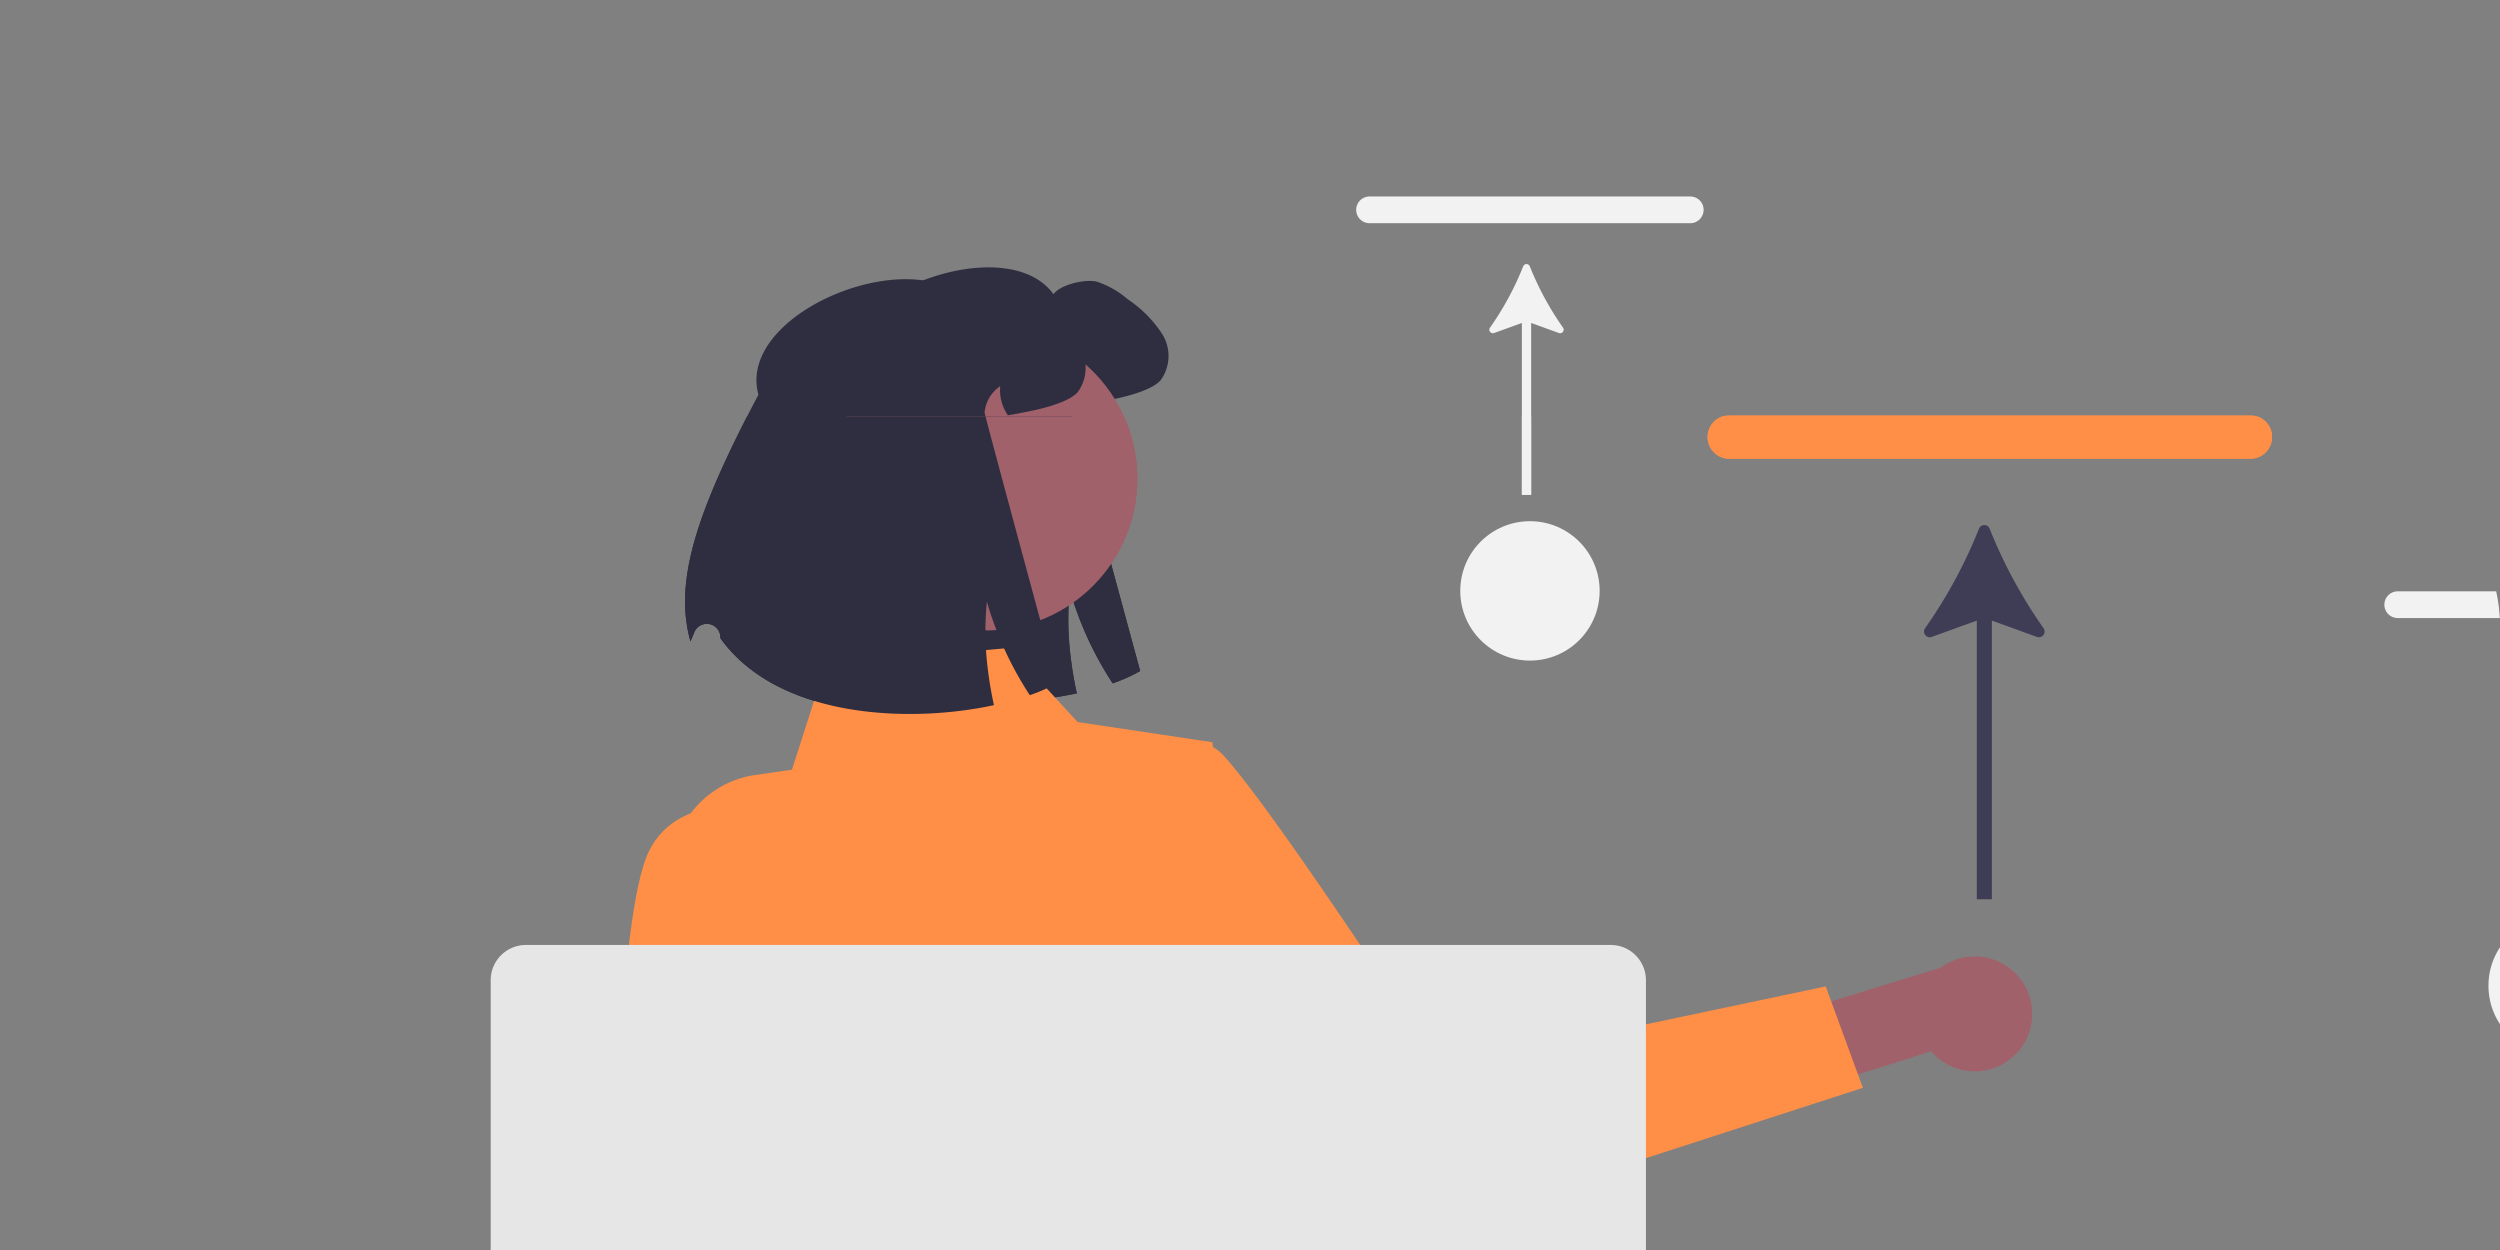
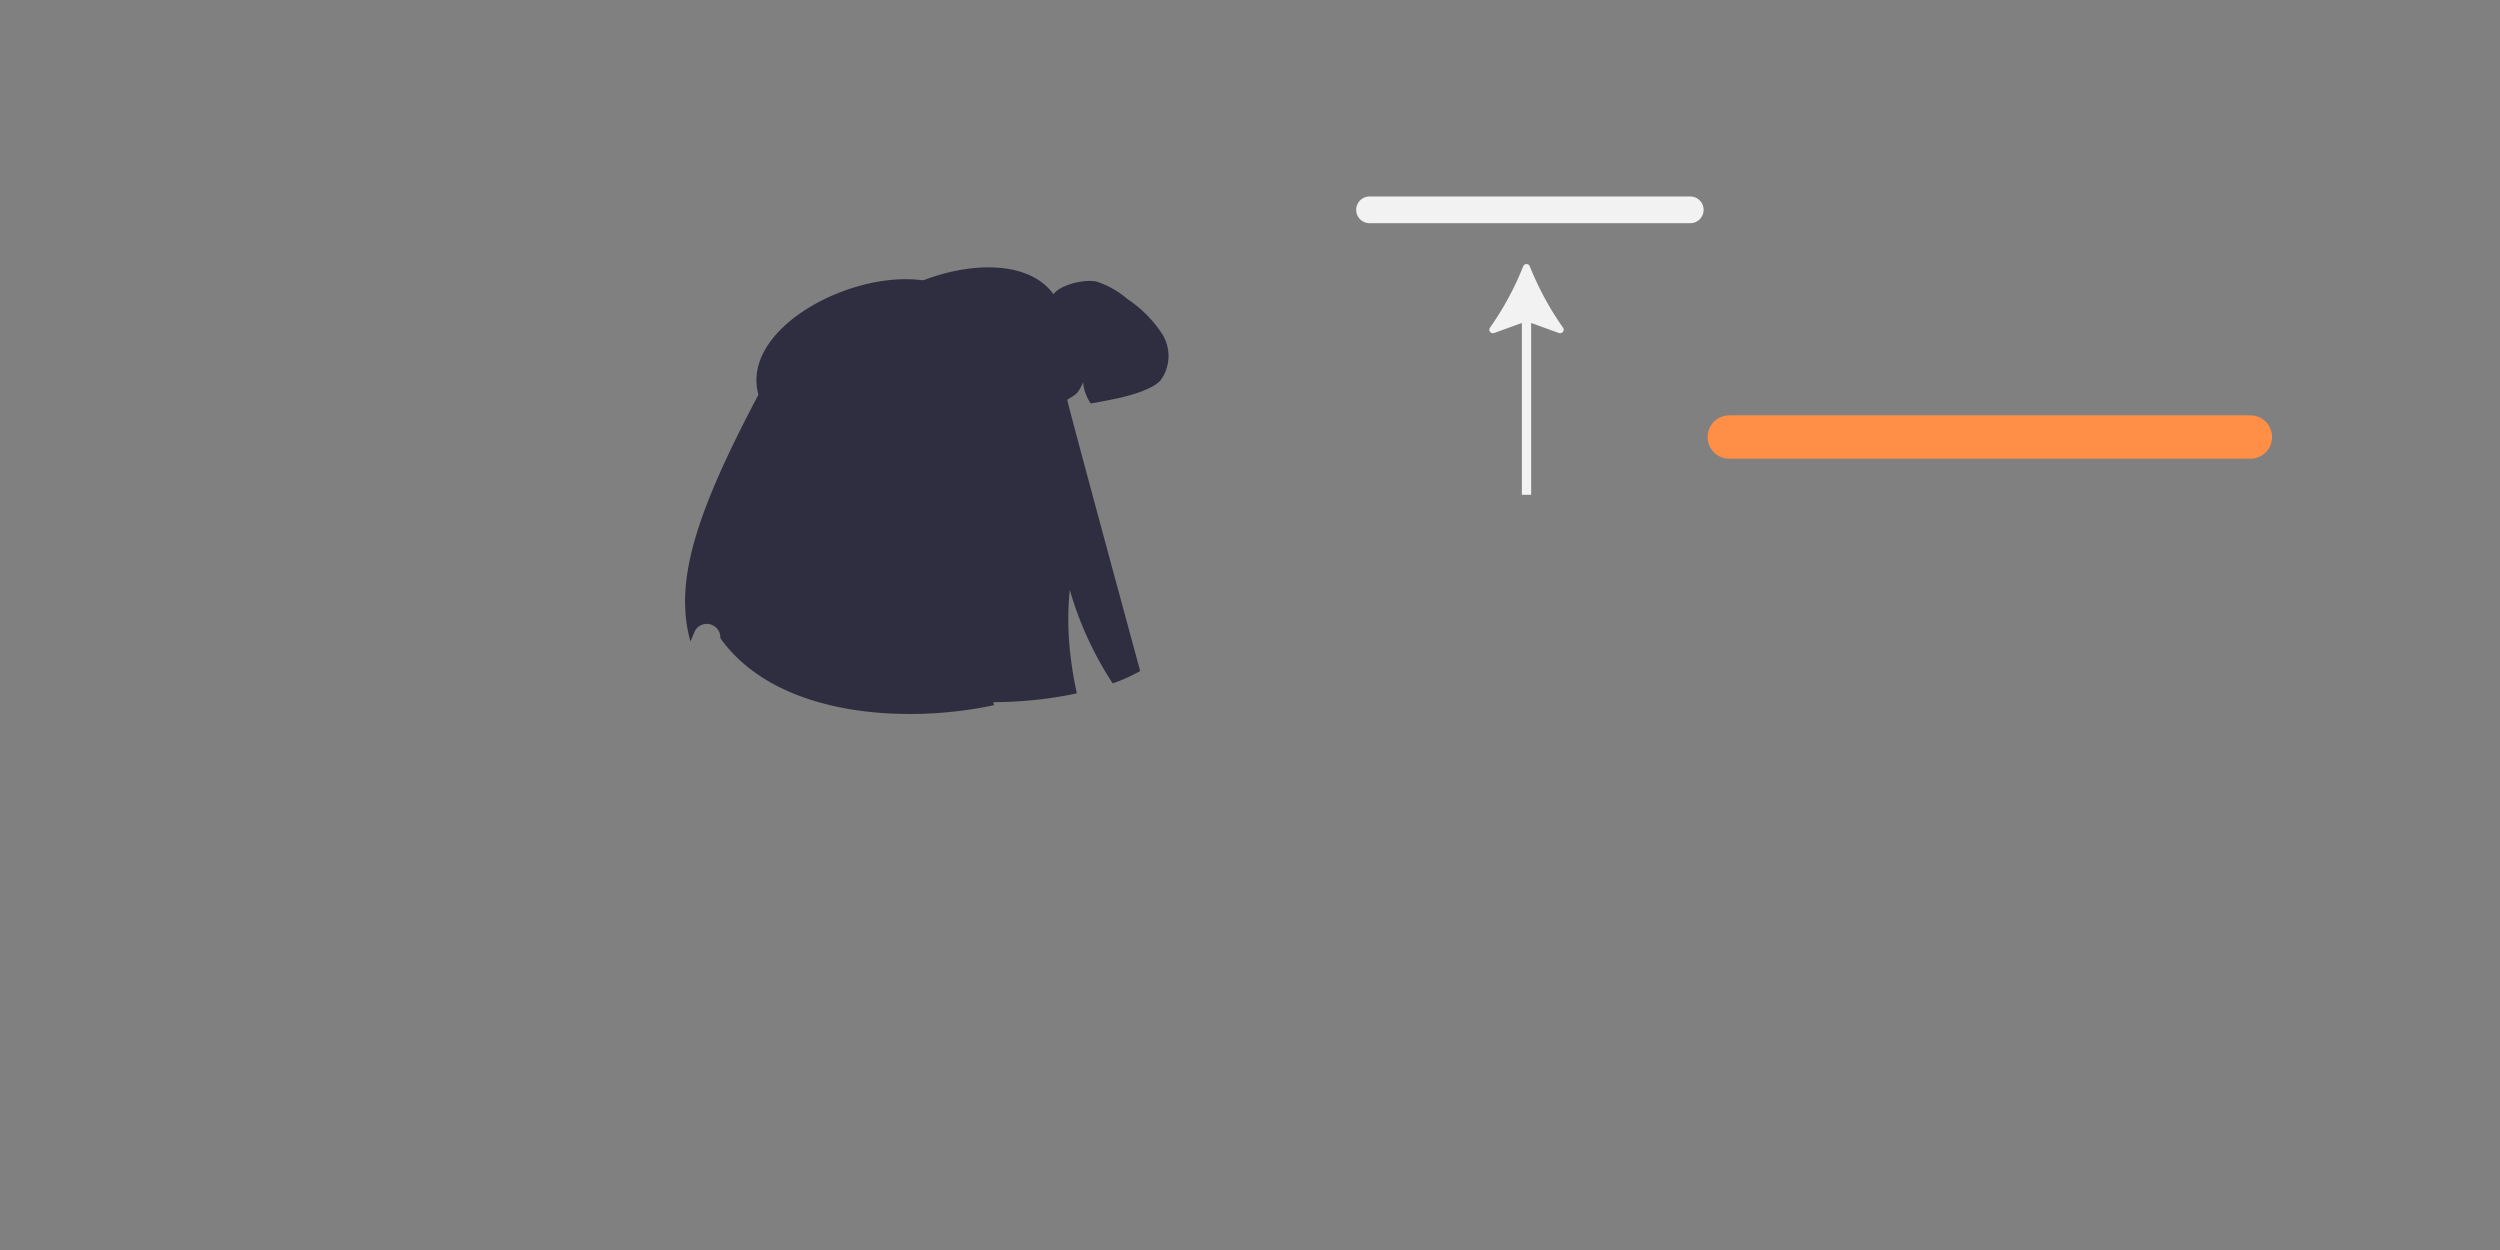
<svg xmlns="http://www.w3.org/2000/svg" width="240" height="120" viewBox="0 0 240 120">
  <rect x="0" y="0" width="240" height="120" fill="#808080" stroke="none" />
  <defs>
    <clipPath id="a">
-       <rect width="240" height="80" rx="20" transform="translate(5779 -22016)" fill="#fff" opacity="0.75" />
-     </clipPath>
+       </clipPath>
  </defs>
  <g transform="translate(-5779 22034)">
    <rect width="240" height="120" transform="translate(5779 -22034)" fill="#fff" opacity="0" />
    <path d="M280.741,86.652c-2.218-8.087,15.673-15.022,20.371-8.51.653-.926,3.068-1.488,4.175-1.2a8.639,8.639,0,0,1,2.948,1.682,11.644,11.644,0,0,1,3.312,3.335A3.963,3.963,0,0,1,311.4,86.4c-.824.949-3.255,1.562-4.493,1.812-.863.176-1.591.318-2.215.42a4.236,4.236,0,0,1-.738-2.8,3.438,3.438,0,0,0-1.5,2.522c-.017.21,6.982,25.961,6.982,25.961a15.265,15.265,0,0,1-2.641,1.187,33.215,33.215,0,0,1-4.118-8.975,28.76,28.76,0,0,0,.08,6.391,35.179,35.179,0,0,0,.6,3.539c-8.316,1.8-20.825,1.2-26.267-6.431q0-.047,0-.095a1.3,1.3,0,0,0-2.51-.453c-.132.337-.254.628-.362.86-1.585-5.669.466-12.23,6.527-23.683Z" transform="translate(5579.021 -22083.898)" fill="#2f2e41" />
-     <ellipse cx="14.571" cy="14.571" rx="14.571" ry="14.571" transform="translate(5856.14 -21977.129) rotate(-77)" fill="#a0616a" />
    <path d="M259.55,89.679c-2.218-8.087,15.673-15.022,20.371-8.51.653-.926,3.068-1.488,4.175-1.2a8.639,8.639,0,0,1,2.948,1.681,11.644,11.644,0,0,1,3.312,3.335,3.963,3.963,0,0,1-.148,4.442c-.824.949-3.255,1.562-4.493,1.812-.863.176-1.591.318-2.215.42a4.236,4.236,0,0,1-.738-2.8,3.438,3.438,0,0,0-1.5,2.522c-.017.21,6.981,25.961,6.981,25.961a15.266,15.266,0,0,1-2.641,1.187,33.217,33.217,0,0,1-4.119-8.975,28.762,28.762,0,0,0,.08,6.391,35.153,35.153,0,0,0,.6,3.539c-8.317,1.8-20.825,1.2-26.267-6.43q0-.047,0-.095a1.3,1.3,0,0,0-2.51-.453c-.132.337-.254.628-.362.86-1.585-5.669.466-12.23,6.527-23.683Z" transform="translate(5592.258 -22085.789)" fill="#2f2e41" />
    <path d="M566.189,117.593H516.255a2.081,2.081,0,1,1,0-4.161h49.935a2.081,2.081,0,1,1,0,4.161Z" transform="translate(5428.801 -22107.557)" fill="#ff8f47" />
    <path d="M456.24,60H425.454a1.283,1.283,0,1,1,0-2.566H456.24a1.283,1.283,0,1,1,0,2.566Z" transform="translate(5485.024 -22072.572)" fill="#f2f2f2" />
    <path d="M462.117,74.937a.338.338,0,0,0-.628,0,28.674,28.674,0,0,1-3.188,5.888.34.34,0,0,0,.392.519l2.664-.964V96.875h.892V80.381l2.665.964a.34.34,0,0,0,.392-.519,28.7,28.7,0,0,1-3.189-5.889Z" transform="translate(5463.742 -22083.375)" fill="#f2f2f2" />
    <g transform="translate(0 22)" clip-path="url(#a)">
      <g transform="translate(5683 -21990.293)">
        <path d="M280.741,86.652c-2.218-8.087,15.673-15.022,20.371-8.51.653-.926,3.068-1.488,4.175-1.2a8.639,8.639,0,0,1,2.948,1.682,11.644,11.644,0,0,1,3.312,3.335A3.963,3.963,0,0,1,311.4,86.4c-.824.949-3.255,1.562-4.493,1.812-.863.176-1.591.318-2.215.42a4.236,4.236,0,0,1-.738-2.8,3.438,3.438,0,0,0-1.5,2.522c-.017.21,6.982,25.961,6.982,25.961a15.265,15.265,0,0,1-2.641,1.187,33.215,33.215,0,0,1-4.118-8.975,28.76,28.76,0,0,0,.08,6.391,35.179,35.179,0,0,0,.6,3.539c-8.316,1.8-20.825,1.2-26.267-6.431q0-.047,0-.095a1.3,1.3,0,0,0-2.51-.453c-.132.337-.254.628-.362.86-1.585-5.669.466-12.23,6.527-23.683Z" transform="translate(-103.98 -115.606)" fill="#2f2e41" />
        <path d="M529.141,260.889a5.527,5.527,0,0,1-8.418.04l-26.264,8.318-4.087-6.7,31.266-9.652a5.52,5.52,0,0,1,7.5,7.993Z" transform="translate(-239.335 -225.711)" fill="#a0616a" />
        <path d="M345.842,205.787s11.631-13.082,16.7-7.525,20.873,29.909,20.873,29.909l36.9-7.785,3.568,9.737-41.9,13.576a7.875,7.875,0,0,1-8.637-2.648l-27.5-35.265Z" transform="translate(-149.046 -191.398)" fill="#ff8f47" />
        <path d="M313.715,447.019H256.028l-.053-.45-.034-.3-.5-4.2-.7-5.986-.27-2.3c-.019-.116-.038-.229-.053-.345a36.47,36.47,0,0,1-.42-4.5,43.169,43.169,0,0,1,.244-6.159v-.011q.18-1.649.465-3.265.36-2.077.863-4.08c.383-1.546.818-3.051,1.295-4.5.548-1.7,1.148-3.329,1.768-4.868.068-.165.135-.33.2-.492l0,0a80.2,80.2,0,0,1,6.973-13.4h42.026s1.944,8.531,2.909,15.575c.154,1.115.281,2.188.375,3.186a22.006,22.006,0,0,1,.071,4.5,2.228,2.228,0,0,1-.51,1.359c-2.312,1.974.334,6.162.334,6.162s1.982,3.029.255,4.733a2.349,2.349,0,0,0-.63,1.261,6.341,6.341,0,0,0,.188,2.575,13.308,13.308,0,0,0,.649,1.929c.071.165.116.259.116.259l.293,2.316.285,2.229.484,3.828.146.676.754,3.528.064.3Z" transform="translate(-91.659 -313.377)" fill="#2f2e41" />
-         <path d="M281.472,172.912l-17.638,1.571L260.583,184.6l-3.543.513a9.367,9.367,0,0,0-7.3,12.873l3.117,7.483S248.274,219.6,253.9,225.54l2.393,26.154-5.4,17.242,63.1,2.037-10.748-21.627-.319-13.428s6.868-24.272.5-31.992l-2.484-21.959L288,180.025l-6.526-7.113Z" transform="translate(-88.555 -176.418)" fill="#ff8f47" />
+         <path d="M281.472,172.912l-17.638,1.571L260.583,184.6l-3.543.513a9.367,9.367,0,0,0-7.3,12.873l3.117,7.483S248.274,219.6,253.9,225.54l2.393,26.154-5.4,17.242,63.1,2.037-10.748-21.627-.319-13.428s6.868-24.272.5-31.992l-2.484-21.959L288,180.025l-6.526-7.113" transform="translate(-88.555 -176.418)" fill="#ff8f47" />
        <ellipse cx="14.571" cy="14.571" rx="14.571" ry="14.571" transform="translate(173.14 -8.836) rotate(-77)" fill="#a0616a" />
        <path d="M259.55,89.679c-2.218-8.087,15.673-15.022,20.371-8.51.653-.926,3.068-1.488,4.175-1.2a8.639,8.639,0,0,1,2.948,1.681,11.644,11.644,0,0,1,3.312,3.335,3.963,3.963,0,0,1-.148,4.442c-.824.949-3.255,1.562-4.493,1.812-.863.176-1.591.318-2.215.42a4.236,4.236,0,0,1-.738-2.8,3.438,3.438,0,0,0-1.5,2.522c-.017.21,6.981,25.961,6.981,25.961a15.266,15.266,0,0,1-2.641,1.187,33.217,33.217,0,0,1-4.119-8.975,28.762,28.762,0,0,0,.08,6.391,35.153,35.153,0,0,0,.6,3.539c-8.317,1.8-20.825,1.2-26.267-6.43q0-.047,0-.095a1.3,1.3,0,0,0-2.51-.453c-.132.337-.254.628-.362.86-1.585-5.669.466-12.23,6.527-23.683Z" transform="translate(-90.742 -117.497)" fill="#2f2e41" />
        <path d="M226.467,516.551H30.559l-30.4.375L213.355,504.2a12.375,12.375,0,0,1,13.112,12.353h0Z" transform="translate(66.9 -383.358)" fill="#3f3d56" />
        <path d="M274.346,201.294v.751H0V0H.751V201.294Z" transform="translate(67 -68.402)" fill="#3f3d56" />
        <path d="M566.189,117.593H516.255a2.081,2.081,0,1,1,0-4.161h49.935a2.081,2.081,0,1,1,0,4.161Z" transform="translate(-254.199 -139.263)" fill="#ff8f47" />
        <path d="M575.721,141.826a.548.548,0,0,0-1.018,0,46.512,46.512,0,0,1-5.172,9.551.551.551,0,0,0,.635.842l4.322-1.564v26.753h1.447V150.655l4.323,1.564a.551.551,0,0,0,.635-.842,46.551,46.551,0,0,1-5.173-9.551Z" transform="translate(-288.717 -156.784)" fill="#3f3d56" />
        <path d="M719.24,161H688.454a1.283,1.283,0,1,1,0-2.566H719.24a1.283,1.283,0,1,1,0,2.566Z" transform="translate(-362.271 -167.373)" fill="#f2f2f2" />
        <path d="M725.117,175.937a.338.338,0,0,0-.628,0,28.665,28.665,0,0,1-3.188,5.888.34.34,0,0,0,.392.519l2.664-.964v16.494h.892V181.38l2.665.964a.34.34,0,0,0,.392-.519A28.7,28.7,0,0,1,725.117,175.937Z" transform="translate(-383.553 -178.176)" fill="#f2f2f2" />
        <ellipse cx="6.69" cy="6.69" rx="6.69" ry="6.69" transform="translate(334.891 22.233)" fill="#f2f2f2" />
        <path d="M456.24,60H425.454a1.283,1.283,0,1,1,0-2.566H456.24a1.283,1.283,0,1,1,0,2.566Z" transform="translate(-197.976 -104.28)" fill="#f2f2f2" />
        <path d="M462.117,74.937a.338.338,0,0,0-.628,0,28.674,28.674,0,0,1-3.188,5.888.34.34,0,0,0,.392.519l2.664-.964V96.875h.892V80.381l2.665.964a.34.34,0,0,0,.392-.519,28.7,28.7,0,0,1-3.189-5.889Z" transform="translate(-219.258 -115.082)" fill="#f2f2f2" />
        <ellipse cx="6.69" cy="6.69" rx="6.69" ry="6.69" transform="translate(236.186 -15.672)" fill="#f2f2f2" />
        <path d="M243.866,441.707a5.528,5.528,0,0,0-2.665-7.985l-.554-27.544-7.656-1.72.9,32.71a5.52,5.52,0,0,0,9.978,4.539Z" transform="translate(-78.548 -321.065)" fill="#a0616a" />
        <path d="M247.424,213.508s-9.383-2.252-12.385,4.128-3.258,34.144-3.258,34.144l-1.621,56.3,11.9-.525,9.491-69.282-4.128-24.77Z" transform="translate(-76.78 -201.539)" fill="#ff8f47" />
        <g transform="translate(143.107 25.009)">
          <path d="M264.519,515.331a1.106,1.106,0,0,0,.871.417h60.927a1.121,1.121,0,0,0,1.1-1.351l-.946-4.492a1.123,1.123,0,0,0-.7-.814,1.086,1.086,0,0,0-.4-.075H266.332a1.086,1.086,0,0,0-.4.075,1.123,1.123,0,0,0-.7.814l-.946,4.492A1.12,1.12,0,0,0,264.519,515.331Z" transform="translate(-241.194 -411.391)" fill="#ccc" />
          <path d="M202.789,252.269v70.279a3.38,3.38,0,0,0,3.378,3.378H310.313a3.38,3.38,0,0,0,3.378-3.378V252.269a3.382,3.382,0,0,0-3.378-3.374H206.167a3.382,3.382,0,0,0-3.378,3.374Z" transform="translate(-202.789 -248.895)" fill="#e6e6e6" />
          <path d="M341.873,414a1.225,1.225,0,0,0-.387-.06H317.122a1.3,1.3,0,0,0-1.3,1.3V453.73h26.965V415.239A1.3,1.3,0,0,0,341.873,414ZM332.1,432.93a2.879,2.879,0,0,1-5.757,0v-4.466a2.879,2.879,0,0,1,5.757,0Z" transform="translate(-273.399 -351.998)" fill="#ccc" />
        </g>
      </g>
    </g>
  </g>
</svg>